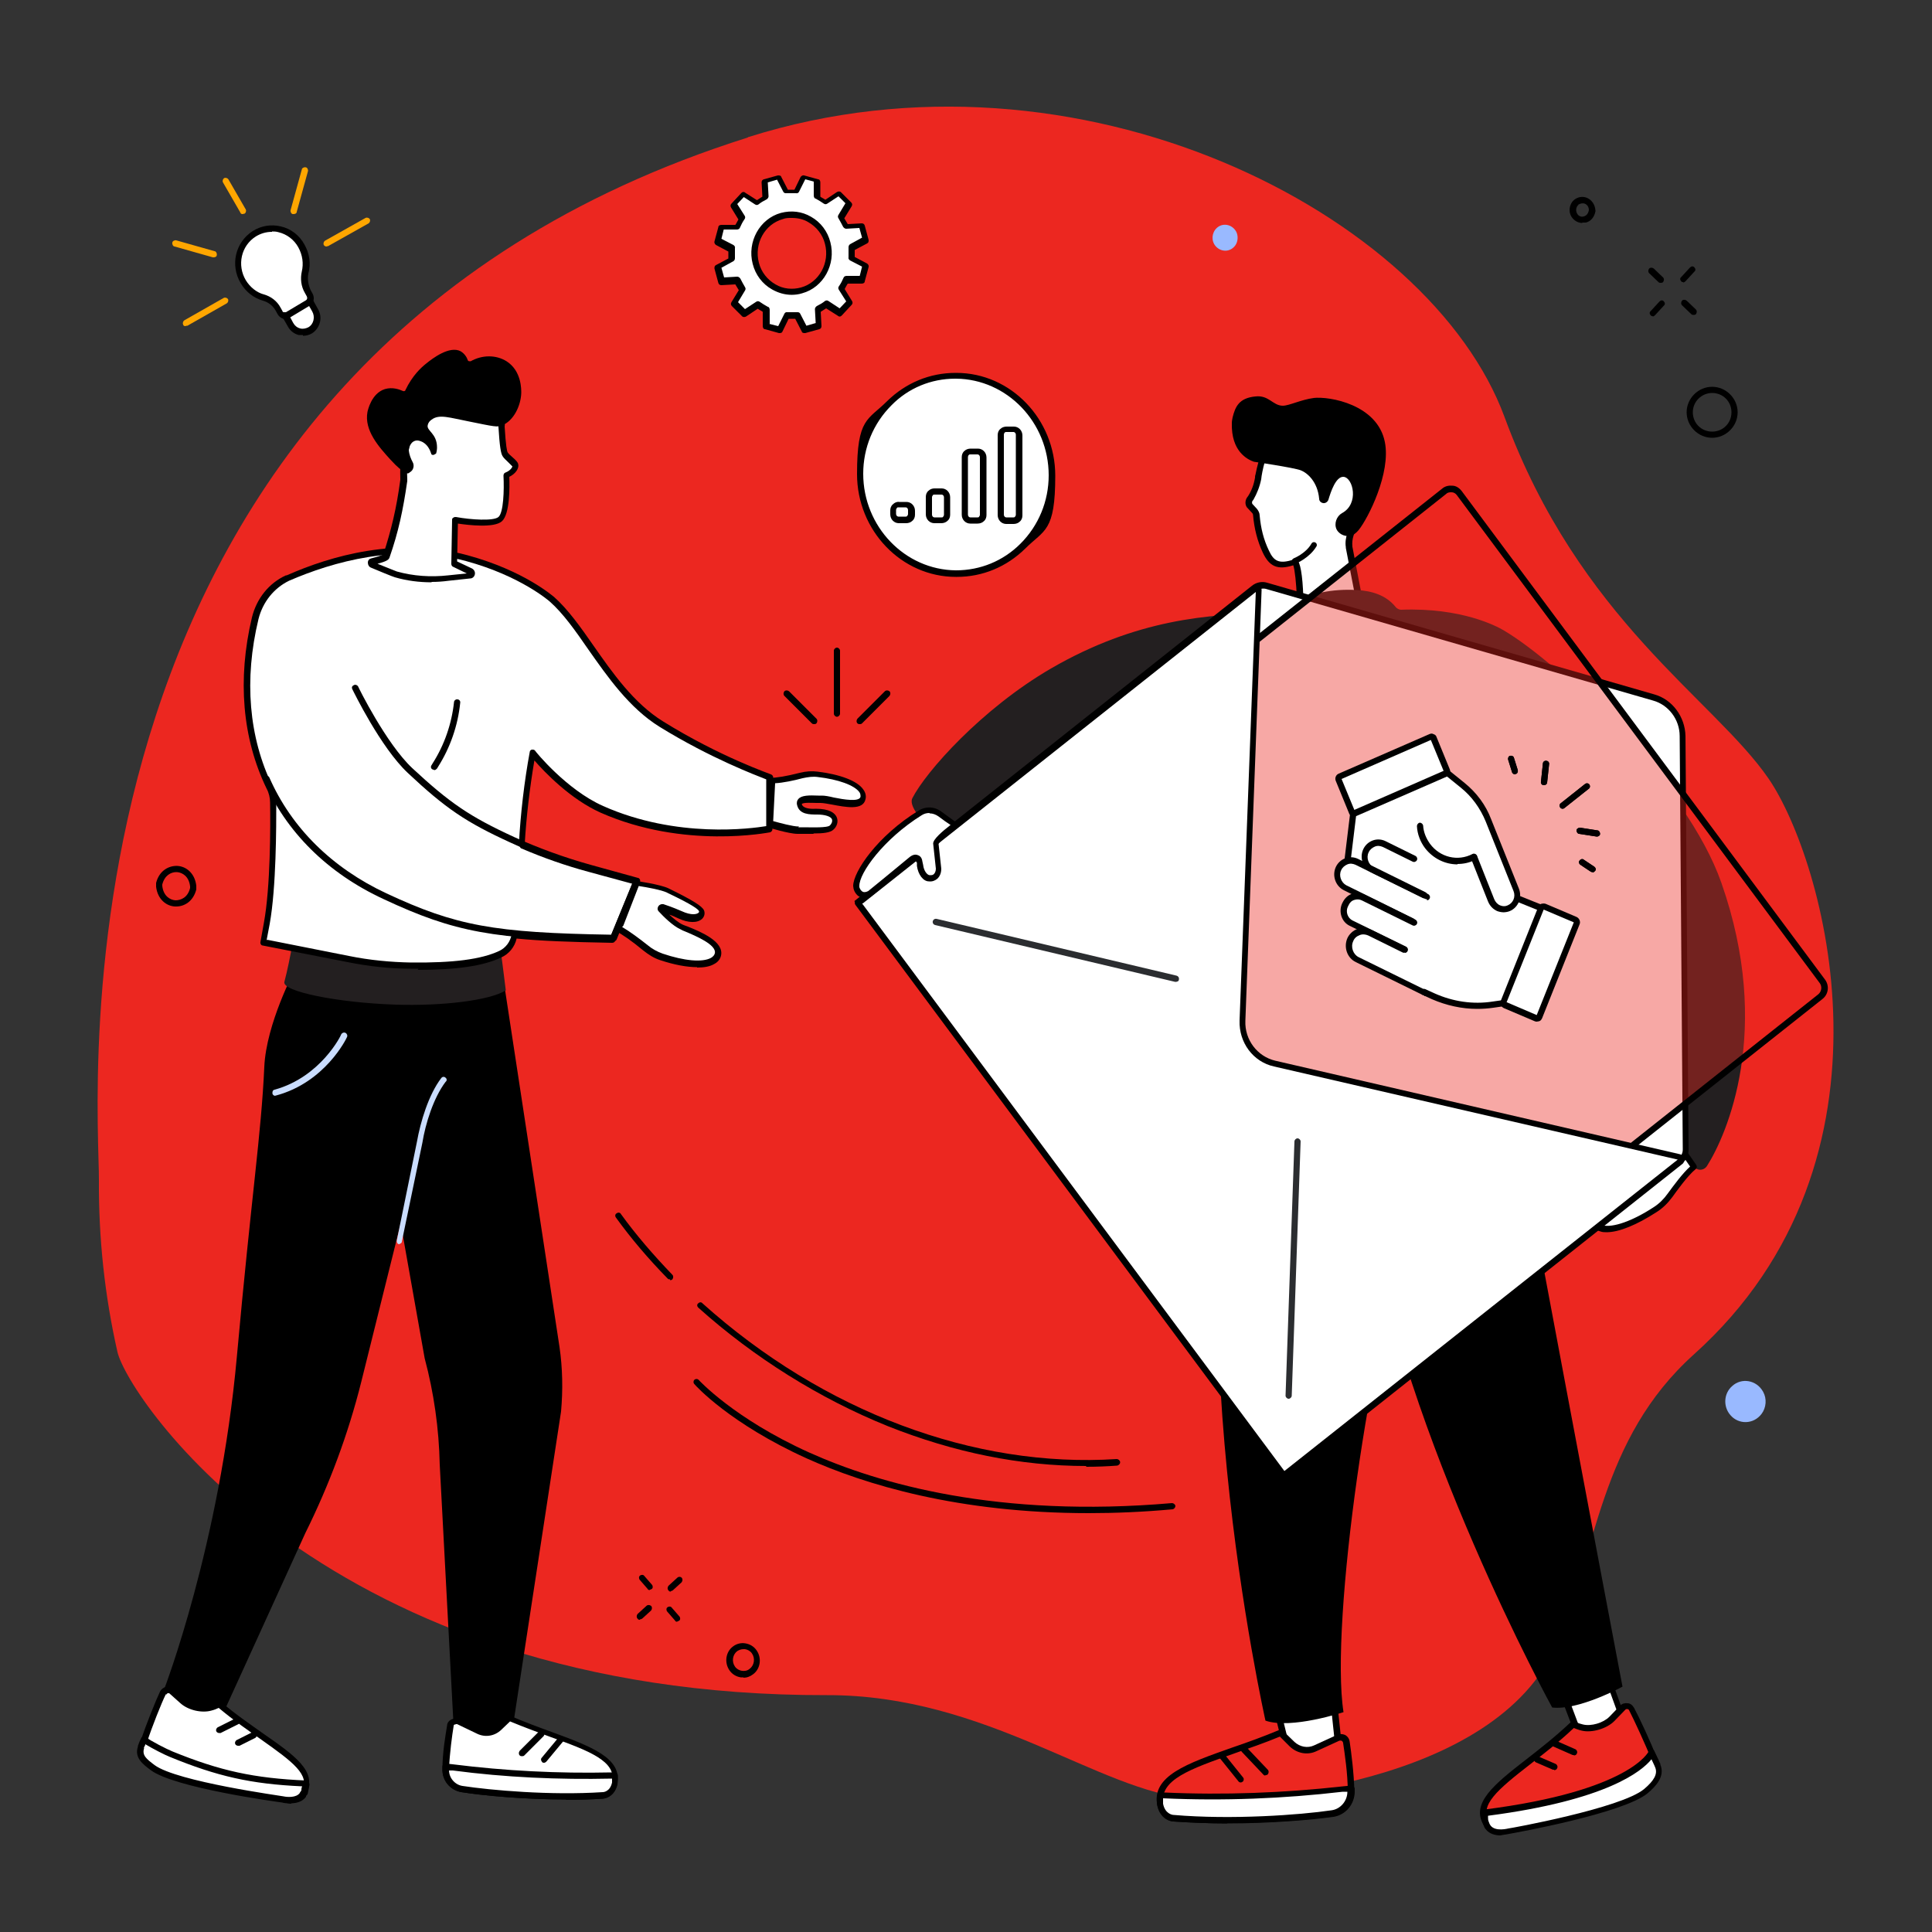
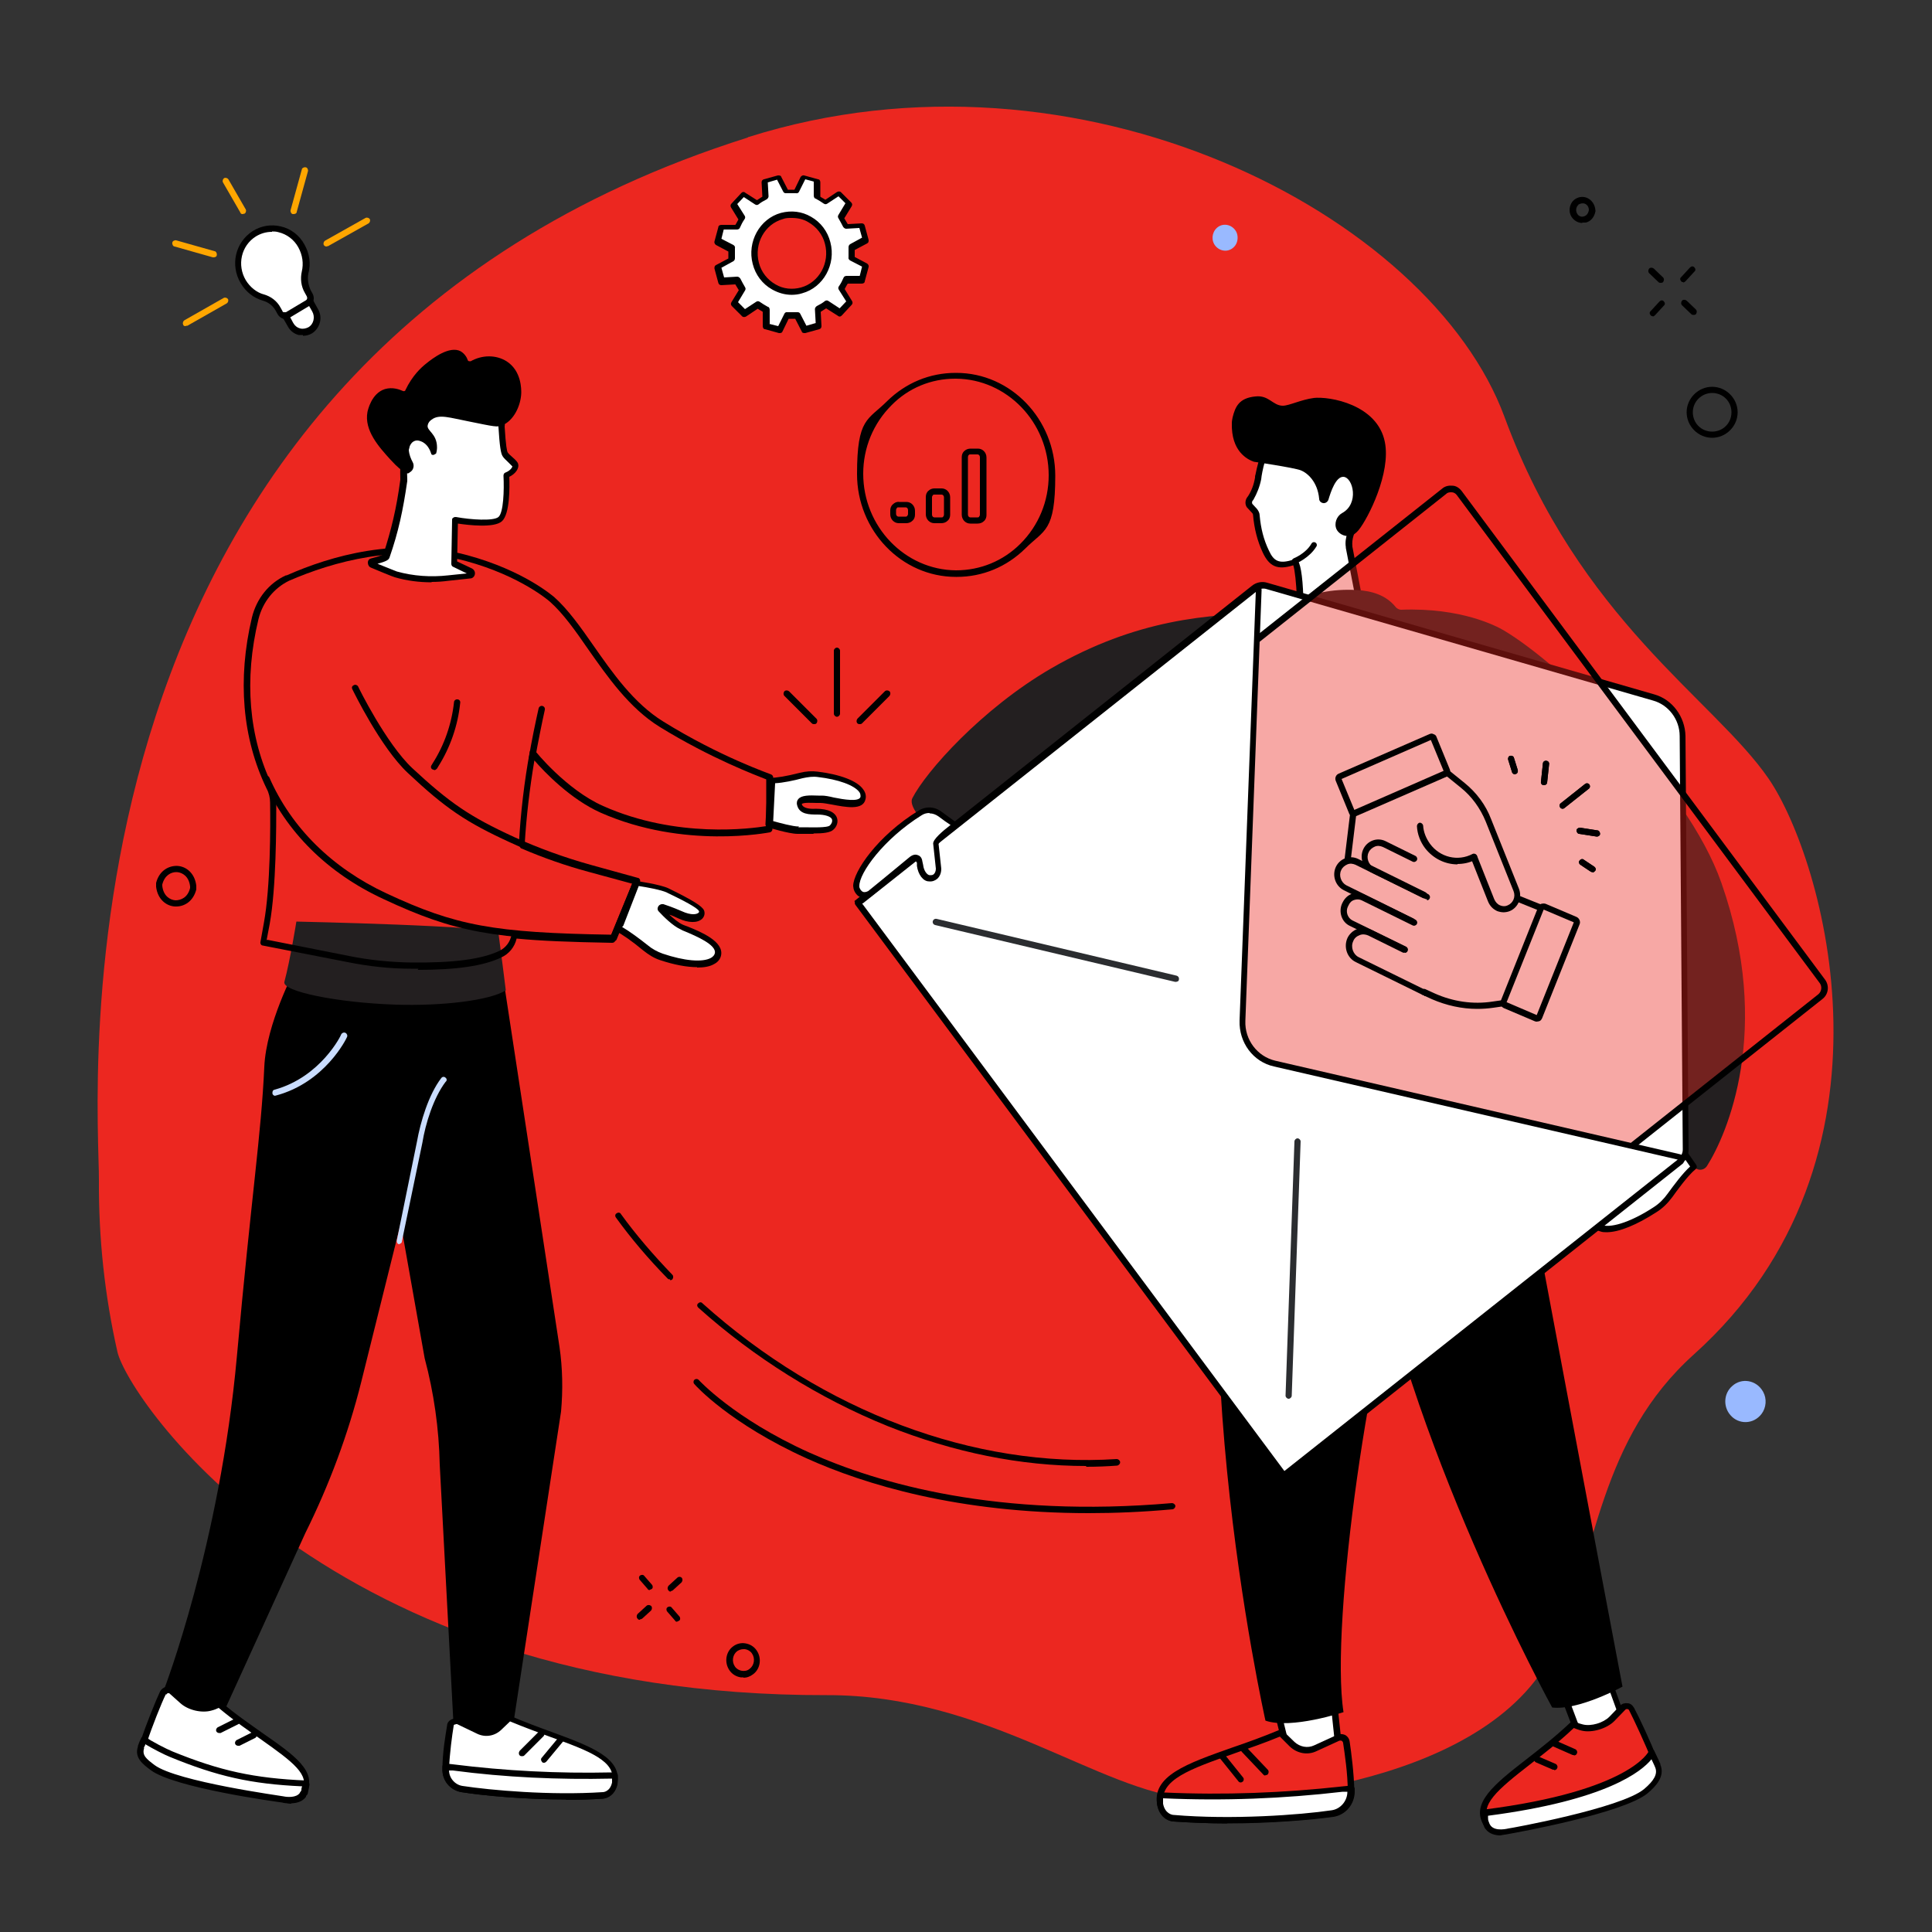
<svg xmlns="http://www.w3.org/2000/svg" id="Layer_1" data-name="Layer 1" version="1.1" viewBox="0 0 500 500">
  <rect x="0" y="0" width="500" height="500" fill="#333333" stroke="none" />
  <defs>
    <style>
      .cls-1 {
        fill: #caddff;
      }

      .cls-1, .cls-2, .cls-3, .cls-4, .cls-5, .cls-6, .cls-7, .cls-8, .cls-9 {
        stroke-width: 0px;
      }

      .cls-2 {
        fill: #000;
      }

      .cls-3, .cls-5 {
        fill: #ec2720;
      }

      .cls-4 {
        fill: #231f20;
      }

      .cls-5 {
        isolation: isolate;
        opacity: .4;
      }

      .cls-6 {
        fill: #99b9ff;
      }

      .cls-7 {
        fill: #fff;
      }

      .cls-8 {
        fill: #ffa600;
      }

      .cls-9 {
        fill: #2b2d30;
      }
    </style>
  </defs>
  <path class="cls-3" d="M193.6,35.5c85.7-27.1,176.5,20,195.8,72.5,19.3,52.4,54.2,73,68.3,93.5,14.1,20.5,37.1,98.3-19.3,149-24.5,22-25.2,51.2-35.6,75.2-15.8,36.4-80.3,40.9-94.4,39.8-23.9-1.8-53.1-26.9-94.4-26.8-129.6.3-180.9-77.1-183.6-88.8-3.3-14.5-4.9-29.5-4.8-44.5.2-19.1-16.9-211.5,167.9-269.8h0Z" />
  <g id="Job_offer" data-name="Job offer">
    <g>
      <g>
        <g>
          <path class="cls-7" d="M78.1,63.7c-2.5-4.4-8.1-5.9-12.3-3.2-4.1,2.6-5.4,8.1-2.8,12.4,1.2,2.1,3.1,3.5,5.2,4.1,1.6.5,3,1.6,3.9,3l.5.9c.4.7,1.3,1,2,.6l5.2-3.1c.7-.4.9-1.4.5-2.1l-.5-.9c-.8-1.5-1.1-3.2-.7-4.9.6-2.2.3-4.7-1-6.9h0Z" />
          <path class="cls-2" d="M73.9,82.5h-.6c-.6-.2-1.1-.6-1.4-1.1l-.5-.9c-.7-1.3-1.9-2.3-3.4-2.7-2.4-.7-4.4-2.3-5.7-4.5-2.8-4.7-1.4-10.6,3.1-13.5,2.2-1.4,4.8-1.8,7.3-1.2,2.6.6,4.8,2.3,6.1,4.7,1.3,2.3,1.7,4.9,1,7.5-.3,1.4,0,3,.6,4.3l.5.9c.6,1.1.3,2.5-.8,3.2l-5.2,3.1c-.4.2-.8.3-1.2.3h.2ZM70.4,60c-1.5,0-2.9.4-4.2,1.2-3.8,2.4-4.9,7.4-2.6,11.3,1.1,1.8,2.8,3.2,4.7,3.7,1.8.5,3.4,1.7,4.3,3.4l.5.9c0,.2.2.3.4.3h.5l5.2-3.1c.3-.2.4-.6.2-1l-.5-.9c-1-1.7-1.2-3.7-.8-5.5.5-2.1.2-4.3-.9-6.3s-3-3.4-5.1-3.9c-.6-.2-1.3-.2-1.9-.2h.2Z" />
        </g>
        <g>
          <path class="cls-7" d="M80.3,85.3c-1.8,1.1-4,.4-5.1-1.4l-1.2-2.1,6.4-3.8,1.2,2.1c1,1.8.5,4.2-1.3,5.2Z" />
          <path class="cls-2" d="M78.4,86.7h-1.1c-1.2-.3-2.2-1.1-2.8-2.2l-1.6-2.8,7.8-4.6,1.6,2.9c1.3,2.2.5,5-1.6,6.3-.7.4-1.5.6-2.3.6h0v-.2ZM75.1,82.1l.8,1.5c.4.7,1,1.2,1.8,1.4.7.2,1.5,0,2.1-.3,1.4-.8,1.8-2.7,1-4.1l-.8-1.4-5,3h0Z" />
        </g>
      </g>
      <g>
        <path class="cls-8" d="M62.9,55.4c-.3,0-.6,0-.7-.4l-4.5-7.8c-.2-.4,0-.9.3-1.1.4-.2.9,0,1.1.3l4.5,7.8c.2.4,0,.9-.3,1.1,0,0-.3,0-.4.1Z" />
        <path class="cls-8" d="M48.1,84.4c-.3,0-.6,0-.7-.4-.2-.4,0-.9.3-1.1l10.2-5.8c.4-.2.9,0,1.1.3.2.4,0,.9-.3,1.1l-10.2,5.8h-.4,0Z" />
        <path class="cls-8" d="M84.5,63.8c-.3,0-.6-.2-.7-.4-.2-.4,0-.9.3-1.1l10.5-5.9c.4-.2.9,0,1.1.3.2.4,0,.9-.3,1.1l-10.5,5.9s-.3,0-.4.1Z" />
        <path class="cls-8" d="M55.3,66.6h-.2l-9.9-2.8c-.4,0-.7-.6-.6-1,0-.4.6-.7,1-.6l9.9,2.8c.4,0,.7.6.6,1,0,.4-.4.6-.8.6Z" />
        <path class="cls-8" d="M76,55.4h-.2c-.4,0-.7-.6-.6-1l2.9-10.5c0-.4.6-.7,1-.6.4,0,.7.6.6,1l-2.9,10.5c0,.4-.4.6-.8.6Z" />
      </g>
    </g>
    <g>
      <g>
-         <ellipse class="cls-7" cx="247.4" cy="122.9" rx="24.8" ry="25.6" transform="translate(-11.5 26.5) rotate(-6)" />
        <path class="cls-2" d="M247.6,149.3h-.2c-14.1,0-25.6-12-25.6-26.6s2.8-13.9,7.8-18.9c4.8-4.7,11-7.3,17.7-7.3s.1,0,.2,0c14.1,0,25.6,12,25.6,26.6s-2.8,13.9-7.8,18.9c-4.8,4.7-11,7.3-17.7,7.3h0ZM247.4,147.6c6.3,0,12.2-2.4,16.7-6.9,4.7-4.7,7.3-11,7.3-17.7,0-13.7-10.8-24.9-24-25h-.2c-6.2,0-12.1,2.4-16.5,6.9-4.7,4.7-7.3,11-7.3,17.7,0,13.7,10.8,24.9,24,25h0Z" />
      </g>
      <g>
        <path class="cls-2" d="M234.5,135.4h-1.9c-1.2,0-2.2-1-2.2-2.3v-1c0-.6.2-1.2.7-1.6.4-.4,1-.7,1.6-.6h1.9c1.2,0,2.2,1,2.2,2.3v1c0,.6-.2,1.2-.7,1.6-.4.4-1,.6-1.6.6ZM234.4,133.7c.1,0,.3,0,.4-.2.1-.1.2-.3.2-.5v-1c0-.4-.3-.7-.6-.7h-1.9c-.2,0-.3,0-.4.2-.1.1-.2.3-.2.5v1c0,.4.3.7.6.7h1.9Z" />
        <path class="cls-2" d="M243.7,135.4h-1.9c-1.2,0-2.2-1-2.2-2.3v-4.5c0-.6.2-1.2.7-1.6.4-.4,1-.6,1.5-.6h1.9c1.2,0,2.2,1,2.2,2.3v4.5c0,.6-.2,1.2-.7,1.6-.4.4-1,.6-1.6.6h.1ZM241.8,128c-.2,0-.3,0-.4.2-.1.1-.2.3-.2.5v4.5c0,.4.3.7.6.7h1.9c.2,0,.3,0,.4-.2.1-.1.2-.3.2-.5v-4.5c0-.4-.3-.7-.6-.7h-1.9Z" />
        <path class="cls-2" d="M253,135.5h-1.9c-1.2,0-2.2-1-2.2-2.3v-14.9c0-.6.2-1.2.7-1.6.4-.4,1-.6,1.6-.6h1.9c1.2,0,2.2,1,2.2,2.3v14.9c0,.6-.2,1.2-.7,1.6-.4.4-1,.6-1.6.6h0ZM251.1,117.6c-.2,0-.3,0-.4.2-.1,0-.2.3-.2.5v14.9c0,.4.3.7.6.7h1.9c.2,0,.3,0,.4-.2.1-.1.2-.3.2-.5v-14.9c0-.4-.3-.7-.6-.7h-1.9Z" />
-         <path class="cls-2" d="M262.3,135.6h-1.9c-1.2,0-2.2-1-2.2-2.3v-20.7c0-.6.2-1.2.7-1.6.4-.4,1-.6,1.6-.6h1.9c1.2,0,2.2,1,2.2,2.3v20.7c0,.6-.2,1.2-.7,1.6-.4.4-1,.6-1.6.6h0ZM262.3,133.9c.1,0,.3,0,.4-.2.1-.1.2-.3.2-.5v-20.7c0-.4-.3-.7-.6-.7h-1.9c-.2,0-.3,0-.4.2-.1,0-.2.3-.2.5v20.7c0,.4.3.7.6.7h1.9Z" />
      </g>
    </g>
    <g>
      <path class="cls-7" d="M224.3,62.3l-1-3.7-4.1.2c-.4-.8-.8-1.6-1.3-2.3l2.2-3.6-2.7-2.7-3.5,2.3c-.7-.5-1.5-1-2.3-1.3v-4.2c.1,0-3.5-1-3.5-1l-1.9,3.7h-2.6l-1.9-3.7-3.6,1,.2,4.2c-.8.4-1.6.8-2.3,1.4l-3.5-2.2-2.6,2.8,2.2,3.6c-.5.7-.9,1.5-1.3,2.3h-4.1l-1,3.6,3.6,1.9v2.7l-3.6,2,1,3.7,4.1-.2c.4.8.8,1.6,1.3,2.3l-2.2,3.6,2.7,2.7,3.5-2.3c.7.5,1.5,1,2.3,1.3v4.2c-.1,0,3.5,1,3.5,1l1.9-3.7h2.6l1.9,3.7,3.6-1-.2-4.2c.8-.4,1.6-.8,2.3-1.4l3.5,2.2,2.6-2.8-2.2-3.6c.5-.7.9-1.5,1.3-2.3h4.1l1-3.6-3.6-1.9v-2.7l3.6-2h0ZM207.6,75.4c-5.1,1.5-10.5-1.7-11.9-7-1.4-5.3,1.6-10.8,6.8-12.2,5.1-1.5,10.5,1.7,11.9,7s-1.6,10.8-6.8,12.2Z" />
      <path class="cls-2" d="M201.8,86.2h-.2l-3.6-1c-.4,0-.6-.4-.6-.8v-3.7c-.4-.3-.9-.5-1.3-.8l-3,2c-.3.2-.8.2-1,0l-2.7-2.7c-.3-.3-.3-.7-.1-1l1.9-3.1c-.3-.5-.6-1-.9-1.5l-3.6.2c-.4,0-.7-.2-.8-.6l-1-3.7c0-.4,0-.7.4-.9l3.2-1.7v-1.8l-3.2-1.7c-.3-.2-.5-.6-.4-.9l1-3.7c0-.4.4-.6.8-.6h3.6c.3-.4.5-.9.8-1.4l-1.9-3.1c-.2-.3-.2-.7.1-1l2.6-2.8c.3-.3.7-.3,1,0l3,1.9c.5-.3.9-.6,1.4-.9l-.2-3.7c0-.4.2-.7.6-.8l3.6-1c.4,0,.8,0,.9.4l1.7,3.3h1.7l1.6-3.3c.2-.3.6-.5.9-.4l3.6,1c.4,0,.6.4.6.8v3.7c.4.3.9.5,1.3.8l3-2c.3-.2.8-.2,1,0l2.7,2.7c.3.3.3.7.1,1l-1.9,3.1c.3.5.6,1,.9,1.5l3.6-.2c.4,0,.7.2.8.6l1,3.7c0,.4,0,.7-.4.9l-3.2,1.7v1.8l3.2,1.7c.3.2.5.6.4.9l-1,3.7c0,.4-.4.6-.8.6h-3.6c-.3.4-.5.9-.8,1.4l1.9,3.1c.2.3.2.7-.1,1l-2.6,2.8c-.3.3-.7.3-1,0l-3-1.9c-.5.3-.9.6-1.4.9l.2,3.7c0,.4-.2.7-.6.8l-3.6,1c-.4,0-.8,0-.9-.4l-1.7-3.3h-1.7l-1.6,3.3c-.1.3-.4.4-.7.4ZM199,83.8l2.4.6,1.6-3.2c.1-.3.5-.5.8-.4h2.5c.3,0,.6,0,.8.4l1.6,3.1,2.4-.7-.2-3.6c0-.3.2-.6.5-.8.8-.4,1.5-.8,2.1-1.3.3-.2.6-.2.9,0l2.9,1.9,1.7-1.8-1.9-3c-.2-.3-.2-.6,0-.9.5-.7.9-1.5,1.2-2.2.1-.3.4-.5.8-.5h3.4l.6-2.4-3.1-1.6c-.3-.2-.5-.5-.4-.8v-2.6c0-.3.1-.6.4-.8l3.1-1.7-.7-2.5-3.4.2c-.3,0-.6-.2-.8-.5-.4-.8-.8-1.5-1.2-2.2-.2-.3-.2-.6,0-.9l1.8-3-1.8-1.8-2.9,1.9c-.3.2-.6.2-.9,0-.7-.5-1.4-.9-2.1-1.3-.3,0-.5-.4-.5-.8v-3.6c.1,0-2.2-.6-2.2-.6l-1.6,3.2c-.1.3-.5.5-.8.4h-2.5c-.3,0-.6,0-.8-.4l-1.6-3.1-2.4.7.2,3.6c0,.3-.2.6-.5.8-.8.4-1.5.8-2.1,1.3-.3.2-.6.2-.9,0l-2.9-1.9-1.7,1.8,1.9,3c.2.3.2.6,0,.9-.5.7-.9,1.5-1.2,2.2-.1.3-.4.5-.8.5h-3.4l-.6,2.4,3.1,1.6c.3.2.5.5.4.8v2.6c0,.3-.1.6-.4.8l-3.1,1.7.7,2.5,3.4-.2c.3,0,.6.2.8.5.4.8.8,1.5,1.2,2.2.2.3.2.6,0,.9l-1.8,3,1.8,1.8,2.9-1.9c.3-.2.6-.2.9,0,.7.5,1.4.9,2.1,1.3.3,0,.5.4.5.8v3.6s-.2,0-.2,0ZM204.9,76.3c-1.8,0-3.5-.5-5.1-1.4-2.5-1.4-4.3-3.8-5-6.6-1.5-5.7,1.8-11.7,7.3-13.2,2.7-.7,5.4-.4,7.8,1,2.5,1.4,4.3,3.8,5,6.6,1.5,5.7-1.8,11.7-7.3,13.2-.9.3-1.9.4-2.8.4h.1ZM204.9,56.4c-.8,0-1.6,0-2.3.3-4.7,1.3-7.5,6.4-6.2,11.3.6,2.4,2.2,4.4,4.3,5.6,2,1.2,4.4,1.4,6.6.8,4.7-1.3,7.5-6.4,6.2-11.3-.6-2.4-2.2-4.4-4.3-5.6-1.3-.8-2.8-1.1-4.3-1.1Z" />
    </g>
    <g>
      <path class="cls-2" d="M137.7,196.9h-.1c-.4,0-.7-.5-.7-.9.5-3.5,1.8-9.6,2.5-12.7.1-.4.5-.7,1-.6.4.1.7.5.6,1-.7,3.1-1.9,9.1-2.5,12.6,0,.4-.4.7-.8.7h0Z" />
      <g>
        <path class="cls-2" d="M76.3,251s-7.4,13.9-7.9,25.1c-.8,17.6-3.3,32.9-7.1,75-4.4,48.7-18.9,86.3-18.9,86.3,1.6,2.7,4.2,4.7,7.2,5.4,4.8,1.2,8.8-.8,8.8-.8l20.6-45.2c6.2-12.5,11.1-25.6,14.5-39.2l10.2-41,6.2,34.9c2.4,9,3.7,18.2,3.9,27.5l3.6,67.9,3.8,1.9c3.2,1.5,6.9,1.4,9.9-.4l1.9-3.3,12.2-79.8c.5-5.6.4-11.2-.4-16.7l-14.9-97.7h-53.7.1Z" />
        <g>
          <g>
            <path class="cls-7" d="M42.1,438.1c-1.1,2.2-3.6,8.5-4.9,12.3-.8,2.4.3,5,2.5,6.1,6.3,3.1,22.1,6.1,35.1,9.3.9.2,2.6,0,3.8-2,3.9-7.1-9.8-12.2-22.1-22.8,0,0-.9.5-2.3.9-2.2.7-5.5-.1-7.2-1.7l-2.8-2.5c-.7-.6-1.7-.4-2.1.4h0Z" />
            <path class="cls-2" d="M75.5,466.8c-.3,0-.6,0-.9-.1-3.3-.8-6.9-1.6-10.3-2.4-10.4-2.4-20.2-4.6-24.9-7-2.6-1.3-3.8-4.4-2.9-7.1,1.3-3.8,3.8-10.1,4.9-12.4h0c.3-.6.9-1.1,1.5-1.2.7-.1,1.3,0,1.8.5l2.8,2.5c1.6,1.4,4.5,2.1,6.4,1.5,1.2-.4,2.1-.9,2.1-.9.3-.2.7-.1.9,0,3.8,3.3,7.8,6,11.3,8.5,7.9,5.5,14.1,9.8,11,15.4-1,1.9-2.6,2.5-3.8,2.5v.2h.1ZM42.9,438.5c-1.1,2.2-3.6,8.5-4.8,12.2-.7,2,.2,4.2,2.1,5.2,4.6,2.3,14.7,4.6,24.6,6.8,3.4.8,7,1.6,10.4,2.4.3,0,1.8.3,2.9-1.6,2.3-4.1-2.3-7.5-10.5-13.3-3.4-2.4-7.2-5-11-8.2-.4.2-1.1.5-1.9.7-2.5.7-6-.1-8-1.9l-2.8-2.5c-.2-.2-.3-.1-.4-.1,0,0-.3,0-.4.3h-.2Z" />
          </g>
          <g>
            <path class="cls-7" d="M36.5,452.1h0c-.8,2.5,1,3.9,3,5.3,6,4.5,33.8,8.2,33.8,8.2,0,0,3.6.8,5-1.2.2-.3.4-.5.5-.9s.4-2,.4-2c-14-.6-22.9-2.7-34.9-7.6-1.5-.6-5.9-2.9-7.1-3.8,0,0-.2.5-.8,1.9h0Z" />
            <path class="cls-2" d="M74.9,466.7c-.9,0-1.6-.1-1.8-.2-1.5-.2-28-3.8-34.1-8.4-2-1.5-4.3-3.2-3.3-6.1v-.2h0c.5-1.4.8-1.9.8-1.9,0-.2.3-.4.6-.5.2,0,.5,0,.7.2,1.1.9,5.4,3.1,6.9,3.7,12.3,5,21,6.9,34.6,7.5.2,0,.5.1.6.3,0,.2.2.4.2.7s-.3,1.6-.4,2.1c0,.4-.3.7-.5.9v.2c-1,1.4-2.7,1.7-4.1,1.7h-.2ZM37.3,452.4h0c-.6,1.9.6,2.8,2.7,4.4,5.8,4.3,33.1,8,33.4,8.1h0c.9.2,3.3.4,4.2-.9,0,0,0-.2.2-.3,0-.2.2-.2.2-.4s0-.6.2-1c-13.3-.6-22-2.6-34.2-7.6-1.3-.5-4.6-2.2-6.4-3.3,0,.3-.2.6-.4.9h.1Z" />
          </g>
          <g>
            <path class="cls-7" d="M61.3,445.4l-4.6,2.3,4.6-2.3Z" />
            <path class="cls-2" d="M56.7,448.5c-.3,0-.6-.2-.7-.4-.2-.4,0-.9.4-1.1l4.6-2.3c.4-.2.9,0,1.1.4.2.4,0,.9-.4,1.1l-4.6,2.3s-.4,0-.4,0Z" />
          </g>
          <g>
            <path class="cls-7" d="M65.6,449l-4,2,4-2Z" />
            <path class="cls-2" d="M61.6,451.8c-.3,0-.6-.2-.7-.4-.2-.4,0-.9.4-1.1l4-2c.4-.2.9,0,1.1.4s0,.9-.4,1.1l-4,2h-.4Z" />
          </g>
        </g>
        <path class="cls-1" d="M103.5,322h-.2c-.4,0-.7-.5-.6-1l5.2-25.5c.9-5.1,3-12.2,6.3-16.5.3-.4.8-.4,1.1-.1.4.3.4.8,0,1.1-3.1,4.1-5.2,10.8-6,15.8l-5.3,25.5c0,.4-.4.6-.8.6h.3Z" />
        <path class="cls-1" d="M71.3,283.6c-.4,0-.7-.2-.8-.6,0-.4,0-.9.6-1,11.9-3.3,17.2-14.1,17.2-14.3.2-.4.7-.6,1.1-.4s.6.7.4,1.1c-.2.5-5.7,11.7-18.3,15.1h-.2Z" />
        <g>
          <g>
            <path class="cls-7" d="M116.6,446.7c-.4,2.5-1.1,7-1.2,11.1,0,2.6,1.7,4.8,4.2,5.2,7,1.1,22.9,2.5,36.4,1.6.9,0,2.6-.7,3.1-3.1,1.8-8.2-12.3-10.4-27.4-16.9l-2.7,2.6c-1.4,1.4-3.5,1.7-5.3.9l-5.2-2.5c-.8-.4-1.8.1-1.9,1h0Z" />
            <path class="cls-2" d="M146.5,465.7c-10.8,0-21.5-1-27.1-1.9-2.9-.5-5-3-4.9-6,0-4.2.8-8.8,1.2-11.2,0-.7.5-1.3,1.1-1.6.6-.3,1.3-.3,1.9,0l5.2,2.5c1.5.7,3.2.4,4.4-.7l2.7-2.6c.2-.2.6-.3.9-.2,3.7,1.6,7.5,3,10.8,4.2,10.3,3.8,18.5,6.8,17,13.6-.6,2.6-2.4,3.6-3.8,3.7-3.1.2-6.3.3-9.5.3h.1ZM117.9,446.3h-.2c-.2,0-.3.2-.3.4-.4,2.4-1,6.9-1.2,11,0,2.2,1.4,4,3.5,4.4,7.2,1.1,22.8,2.5,36.3,1.6.3,0,1.9-.2,2.4-2.5,1.2-5.4-6-8.1-16-11.7-3.2-1.2-6.8-2.5-10.4-4l-2.3,2.2c-1.7,1.6-4.1,2-6.2,1l-5.2-2.5h-.4ZM116.6,446.7h0Z" />
          </g>
          <g>
            <path class="cls-7" d="M115.4,457.2v.6c0,2.6,1.7,4.8,4.2,5.2,7,1.1,22.9,2.5,36.4,1.6.9,0,2.6-.7,3.1-3.1.2-.7.1-2.1.1-2.1h-1c-13.7.4-27.4-.3-41-2,0,0-1.8-.2-1.8-.2Z" />
            <path class="cls-2" d="M146.5,465.7c-10.8,0-21.5-1-27.1-1.9-2.9-.5-5-3-4.9-6v-.6c0-.2,0-.4.3-.6.2-.1.4-.2.6-.2l1.8.2c13.5,1.7,27.3,2.4,40.9,2.1h1c.4,0,.8.3.8.8s0,1.5-.1,2.3c-.6,2.6-2.4,3.6-3.8,3.7-3.1.2-6.3.3-9.5.3h0ZM116.2,458.1c0,2,1.5,3.8,3.5,4.1,7.2,1.1,22.8,2.5,36.3,1.6.3,0,1.9-.2,2.4-2.5v-1h-.1c-13.7.3-27.5-.3-41.1-2.1h-1,0Z" />
          </g>
          <path class="cls-2" d="M135.1,454.5c-.2,0-.4,0-.6-.2-.3-.3-.3-.8,0-1.2l5-5c.3-.3.8-.3,1.2,0,.3.3.3.8,0,1.2l-5,5c-.2.2-.4.2-.6.2h0Z" />
          <path class="cls-2" d="M140.8,456.2c-.2,0-.4,0-.5-.2-.3-.3-.4-.8-.1-1.1l4.4-5.3c.3-.3.8-.4,1.1-.1s.4.8.1,1.1l-4.4,5.3c-.2.2-.4.3-.6.3h0Z" />
        </g>
      </g>
      <g>
        <g>
          <path class="cls-7" d="M199,213.3s5.4,1.6,7.4,1.6,7.7.4,8.8-.7c1.2-1.3,1.6-4.2-4-4.1-2.3,0-4.1-.4-4.4-1.8-.5-2,3.7-1.4,5.6-1.4s10.2,2.7,10.8-.4c.6-2.7-4.3-5.3-11.8-6.1-1.4-.2-2.9,0-4.3.3-2.2.6-5.7,1.4-7.7,1.3l-.6,11.2h.2Z" />
          <path class="cls-2" d="M210.6,215.8h-4.2c-2.2,0-7.4-1.6-7.7-1.7-.4-.1-.6-.4-.6-.8l.6-11.2c0-.4.4-.8.8-.8h0c1.4,0,4-.4,7.5-1.3,1.6-.4,3.1-.5,4.6-.3,5.8.7,10.3,2.4,11.8,4.6.6.8.8,1.7.6,2.5-.6,3-5.1,2.1-8.8,1.4-1.1-.2-2.2-.4-2.9-.4h-1c-.9,0-3.5-.2-3.8.3h0c.3,1.1,2.1,1.3,3.6,1.2,3.6,0,4.9,1.1,5.4,2.1.6,1.3,0,2.6-.8,3.3-.8.8-2.7,1-5.2,1h0ZM206.6,214.1h1.6c1.6,0,6,.2,6.6-.5.4-.4.7-1,.5-1.6-.3-.7-1.8-1.2-3.8-1.2s-4.6,0-5.2-2.4c-.2-.7,0-1.3.3-1.6.8-1,2.8-1,5.2-.9h.9c.8,0,1.9.2,3.1.5,2.5.5,6.6,1.2,6.9-.2,0-.4,0-.8-.3-1.2-1.3-1.8-5.5-3.3-10.7-3.9-1.3-.2-2.6,0-4,.3-2.2.6-5.1,1.2-7.1,1.3l-.5,9.8c1.8.5,5.1,1.4,6.6,1.4h.1l-.2.2h0Z" />
        </g>
        <g>
          <path class="cls-7" d="M164.4,228.7s6.1.9,8.2,1.9,8.2,3.9,8.7,5.3-1.5,2.8-5.6,1c-2.3-1-3.8-1.5-4.6-1.8-.3,0-.5.3-.3.5,1.1,1.2,3.5,3.5,5.4,4.4,2.7,1.2,10.2,3.7,9.4,7.1-.7,3.1-6.7,3.3-14.5.7-1.5-.5-2.9-1.3-4.1-2.4-1.9-1.6-5.1-4.1-7.1-5l4.5-11.6h0Z" />
          <path class="cls-2" d="M180.4,250.3c-2.6,0-5.9-.6-9.5-1.8-1.6-.5-3-1.4-4.4-2.5-3-2.5-5.5-4.2-6.9-4.9s-.6-.6-.4-1l4.5-11.6c.1-.4.5-.6.9-.5.3,0,6.3.9,8.4,1.9l.4.2c5.9,2.9,8.3,4.4,8.8,5.5.3.8.1,1.6-.5,2.2-1.2,1.1-3.5,1.1-6.1-.1-.9-.4-1.7-.8-2.4-1,1.1,1,2.4,2.1,3.5,2.6.4.2.8.3,1.3.5,3.5,1.4,9.4,3.9,8.6,7.5-.2.9-.8,1.7-1.8,2.2-1,.6-2.5.9-4.3.9h-.1ZM161,239.9c1.9,1.1,4.6,3.1,6.6,4.7,1.2,1,2.5,1.7,3.9,2.2,5.6,1.9,10.3,2.3,12.5,1.1.5-.3.9-.7,1-1.2.5-2.2-5-4.5-7.6-5.6-.5-.2-1-.4-1.3-.6-2-.9-4.4-3.3-5.6-4.6-.4-.4-.4-.9-.1-1.4.3-.4.8-.6,1.3-.5.9.3,2.4.8,4.7,1.8,2.6,1.2,4,.8,4.4.4.2-.2.1-.3.1-.4-.2-.5-1.8-1.7-7.9-4.6l-.4-.2c-1.4-.7-5.3-1.4-7.3-1.7l-4,10.3-.3.3h0Z" />
        </g>
        <path class="cls-4" d="M76.7,238.5s-1.6,10-3.1,15.6c-.7,2.5,13.9,5.4,28.7,5.9,12.2.4,24.5-1.1,28.6-3.7,0,0-1.6-12.8-1.9-14.8-.3-1.9-52.4-3-52.4-3h0Z" />
        <g>
-           <path class="cls-7" d="M133.2,241.7c-.3,2.2-1.7,4.1-3.7,5-4.4,2-11.3,3.2-23.1,3.1-5.5,0-10.9-.6-16.3-1.7l-22-4.3.9-5c1.8-9.5,1.7-25.5,1.7-31.3s-.3-2.7-.9-3.9c-6-12.3-7.7-27.2-3.7-43.8,1.1-4.6,4.1-8.5,8.3-10.4h.2c14.6-6.4,30.9-9.3,46.3-5.1,14.7,4,22.1,10.7,22.1,10.7,8.6,7.6,15.3,24.3,28.3,32.3,15.1,9.4,28.1,13.8,28.1,13.8l-.2,13.4s-21.7,4.6-43.4-5.1c-9.8-4.4-17.9-14.6-17.9-14.6-1.4,7.7-2.4,16.3-2.8,23.6v.5c5.7,2.4,11.4,4.4,17.2,6l12.3,3.4-6,14.8c-10.6-.2-18.7-.5-25.4-1.2h0v-.2h0Z" />
          <path class="cls-2" d="M108.3,250.7h-1.9c-5.4,0-10.9-.6-16.4-1.7l-22-4.3c-.4,0-.7-.5-.6-.9l.9-5c1.7-9.3,1.7-24.9,1.6-31.1,0-1.2-.3-2.5-.9-3.6-6.3-13-7.6-28.3-3.8-44.3,1.2-4.9,4.4-8.9,8.8-10.9h.2c11.5-5.1,28.9-10.1,46.8-5.2,14.7,4,22.1,10.6,22.4,10.8,3.5,3.1,6.8,7.7,10.2,12.6,4.9,7,10.4,14.9,18,19.6,14.8,9.2,27.8,13.6,27.9,13.7.3.1.6.4.6.8l-.2,13.4c0,.4-.3.7-.6.8-.2,0-22.2,4.5-43.9-5.1-7.8-3.5-14.5-10.5-17.1-13.5-1.2,7-2.1,14.7-2.5,21.6,5.4,2.3,10.9,4.2,16.6,5.8l12.3,3.4c.2,0,.4.2.5.4s.1.5,0,.7l-6,14.8c-.1.3-.4.5-.8.5-11-.2-18.5-.5-24.7-1.1-.5,2.2-2,4-4,4.9-4.6,2.2-11.6,3.2-21.6,3.2l.2-.3h0ZM69.1,243.2l21.2,4.2c5.4,1.1,10.8,1.6,16.1,1.7,10.9.1,18.1-.8,22.8-3,1.7-.8,2.9-2.4,3.2-4.3v-.2c0-.4.4-.8.9-.7,6.3.6,13.7,1,24.8,1.2l5.5-13.4-11.4-3.1c-5.9-1.6-11.6-3.6-17.2-6-.2,0-.4-.3-.5-.5v-.5c-.2,0-.2-.2-.2-.3.4-7.6,1.4-16.2,2.8-23.7,0-.3.3-.6.6-.6s.6,0,.8.3c0,.1,8.1,10.1,17.6,14.3,19.1,8.5,38.5,5.8,42.2,5.2v-12.1c-2.5-1-14.3-5.4-27.6-13.6-7.9-4.9-13.5-13-18.5-20.1-3.3-4.8-6.5-9.3-9.9-12.3,0,0-7.4-6.6-21.7-10.5-17.5-4.7-34.5.2-45.8,5.1h0c-3.9,1.9-6.8,5.5-7.9,9.9-3.8,15.7-2.5,30.6,3.6,43.2.6,1.3,1,2.8,1,4.3,0,6.3,0,21.9-1.7,31.4l-.8,4.2h.2-.1Z" />
        </g>
        <path class="cls-2" d="M158.7,243.6h0c-31-.5-41-2.3-59.4-10.9-14.5-6.7-25.3-17.4-31.1-30.8-.2-.4,0-.9.4-1.1.4-.2.9,0,1.1.4,5.7,13,16.2,23.4,30.3,30,18,8.4,27.8,10.2,58.2,10.7l5.5-13.4-11.4-3.1c-6.9-1.9-13.6-4.3-20.1-7.3-11.6-5.3-16.9-8.9-26.7-18.1-7-6.6-14-21-14.3-21.6s0-.9.4-1.1c.4-.2.9,0,1.1.4,0,.1,7.2,14.7,14,21.1,9.7,9,14.8,12.5,26.3,17.8,6.4,2.9,13,5.3,19.8,7.2l12.3,3.4c.2,0,.4.2.5.4s.1.5,0,.7l-6,14.8c-.1.3-.4.5-.8.5h-.1Z" />
        <path class="cls-2" d="M112.3,199.2s-.3,0-.4-.1c-.4-.2-.5-.7-.2-1.1l.3-.5c3-4.7,4.9-10.2,5.5-15.8,0-.4.5-.8.9-.7.4,0,.8.4.7.9-.6,5.9-2.6,11.6-5.7,16.5l-.3.5c-.2.2-.4.4-.7.4h-.1Z" />
      </g>
      <g>
        <g>
          <path class="cls-7" d="M96.4,146.2c-.4-.2-.3-.7,0-.9,1.4-.4,3.4-.9,3.6-1.3,2.3-6.9,3.5-12.4,4.5-19.7v-.4c-.6-16.2,7.5-23,15.4-21.8,11.1,1.6,10,8.2,10,8.2.1,1.9.4,6.5.9,7.2.6.9,2.5,2.3,2.6,2.8.2.6-.6,1.9-2.3,2.6,0,0,.6,9.5-1.6,11.3-2.2,1.9-11.7.2-11.7.2l-.2,11.3,4.3,2.1c.5.2.4,1-.2,1.1l-5.6.6c-4.6.6-9.2.2-13.6-1-.4,0-4.1-1.6-6.1-2.5v.2h0Z" />
          <path class="cls-2" d="M111.7,150.7c-3.2,0-6.4-.4-9.5-1.3,0,0-.5-.1-6.2-2.5-.5-.2-.8-.7-.8-1.3s.4-1,.9-1.1c2.1-.5,2.8-.9,3.1-1,2.1-6.5,3.4-11.9,4.4-19.3v-.3c-.3-8.7,1.9-15.6,6.2-19.5,2.8-2.5,6.4-3.6,10.1-3.1,4.5.7,7.7,2.2,9.4,4.6,1.5,2,1.4,4,1.3,4.5.3,5,.6,6.4.8,6.7.2.3.7.8,1.2,1.2.9.8,1.4,1.3,1.5,1.8.3,1-.6,2.5-2.3,3.3.1,2.5.2,9.6-1.9,11.5-2,1.8-8.7,1-11.4.6l-.2,9.8,3.8,1.8c.6.3.9.9.8,1.5s-.6,1.1-1.2,1.1l-5.6.6c-1.5.2-2.9.3-4.4.3h0ZM97.7,145.9c3.4,1.4,4.8,1.9,5,2,4.3,1.2,8.8,1.5,13.3,1l4.8-.5-3.5-1.7c-.3-.1-.5-.4-.5-.8l.2-11.3c0-.2,0-.5.3-.6.2-.2.4-.2.7-.2,3.8.7,9.7,1.1,11,0s1.5-6.9,1.3-10.7c0-.4.2-.7.5-.8,1.3-.5,1.8-1.4,1.8-1.6-.2-.2-.7-.7-1.1-1.1-.5-.5-1.1-1-1.4-1.5-.5-.7-.8-2.7-1.1-7.6v-.2s.2-1.7-1-3.4c-1.4-2-4.3-3.3-8.3-3.9-3.2-.5-6.3.5-8.7,2.7-4,3.6-6,10.1-5.6,18.3h0v.5c-1.1,7.6-2.3,13.2-4.6,19.8-.2.5-.5.9-3.1,1.6ZM96.7,145.4h0ZM96.7,145.4h0Z" />
        </g>
-         <path class="cls-2" d="M112.8,117.3c.2,0,.3-1.1.3-1.5,0-3.7-2.8-4.3-2.4-5.8.2-.8.6-1.1,1-1.4,2-1.5,4.6-.5,9.8.5,6.4,1.3,7.2,1.5,8.4,1,3.1-1.2,4.9-5.2,5-8.4,0-.9.1-5.7-3.8-8.2-2.7-1.7-6.3-1.7-9.3,0-.3,0-.6,0-.7-.2-.3-.9-.9-1.8-1.9-2.4-2.9-1.5-7.3,1.9-8.8,3.1-1.4,1.1-3.7,3.2-5.5,7,0,.2-.4.3-.6.2-.9-.4-2.7-1.1-4.7-.5-3.5,1.1-4.4,5.5-4.5,5.9-.9,4.8,3,9.1,5.9,12.3,2,2.2,2.8,2.7,4.1,3.6h.5c.2,0,.3-.2.5-.3.9-.5,1.2-1.7.7-2.6s-.9-2-1-3c0-.9.5-1.8,1-2.2.9-.7,1.8-.3,2.1-.2,1.7.6,2.4,2.3,2.7,3.2,0,.3.4.4.7.3l.7-.4s-.2,0-.2,0Z" />
+         <path class="cls-2" d="M112.8,117.3c.2,0,.3-1.1.3-1.5,0-3.7-2.8-4.3-2.4-5.8.2-.8.6-1.1,1-1.4,2-1.5,4.6-.5,9.8.5,6.4,1.3,7.2,1.5,8.4,1,3.1-1.2,4.9-5.2,5-8.4,0-.9.1-5.7-3.8-8.2-2.7-1.7-6.3-1.7-9.3,0-.3,0-.6,0-.7-.2-.3-.9-.9-1.8-1.9-2.4-2.9-1.5-7.3,1.9-8.8,3.1-1.4,1.1-3.7,3.2-5.5,7,0,.2-.4.3-.6.2-.9-.4-2.7-1.1-4.7-.5-3.5,1.1-4.4,5.5-4.5,5.9-.9,4.8,3,9.1,5.9,12.3,2,2.2,2.8,2.7,4.1,3.6h.5c.2,0,.3-.2.5-.3.9-.5,1.2-1.7.7-2.6s-.9-2-1-3c0-.9.5-1.8,1-2.2.9-.7,1.8-.3,2.1-.2,1.7.6,2.4,2.3,2.7,3.2,0,.3.4.4.7.3l.7-.4s-.2,0-.2,0" />
      </g>
    </g>
    <g>
      <g>
        <g>
          <polygon class="cls-7" points="344.6 435.5 346.8 456 333.8 456 328.6 434.7 344.6 435.5" />
          <path class="cls-2" d="M346.8,456.8h-13c-.4,0-.7-.3-.8-.7l-5.2-21.3c0-.2,0-.5.2-.7s.4-.3.7-.3l16,.8c.4,0,.7.3.8.7l2.2,20.5c0,.2,0,.5-.2.6-.2.2-.4.3-.6.3h-.1ZM334.4,455.2h11.5l-2-18.9-14.2-.8,4.8,19.6h0Z" />
        </g>
        <g>
          <polygon class="cls-7" points="416.9 436 422.6 451.8 410.9 455 405.6 441 416.9 436" />
          <path class="cls-2" d="M410.9,455.8c-.3,0-.6-.2-.8-.5l-5.3-13.9c-.2-.4,0-.9.4-1l11.2-5h.7c.2,0,.4.3.4.5l5.7,15.8v.7c-.1.2-.3.4-.5.4l-11.7,3.2h-.2v-.2h0ZM406.7,441.5l4.7,12.5,10.1-2.8-5.1-14.1-9.7,4.4Z" />
        </g>
        <g>
          <g>
            <path class="cls-3" d="M348.5,451c.4,2.8,1.1,7.9,1.2,12.6,0,2.9-2,5.4-4.8,5.8-7.9,1.1-25.8,2.4-41.1,1.2-1,0-2.9-.9-3.4-3.5-1.9-9.2,14.1-11.5,31.2-18.6l3,3c1.6,1.6,4,2,6,1.1l5.9-2.7c.9-.4,2,.2,2.1,1.2h-.1Z" />
            <path class="cls-2" d="M317.6,471.9c-4.6,0-9.4-.2-13.9-.5-1.6-.1-3.6-1.3-4.2-4.2-1.5-7.6,7.7-10.8,19.3-14.9,3.8-1.3,8-2.8,12.3-4.6l.5-.2,3.4,3.3c1.4,1.3,3.4,1.7,5.1.9l5.9-2.7c.7-.3,1.4-.3,2.1,0,.7.4,1.1,1,1.2,1.8.4,2.7,1.1,8,1.2,12.7,0,3.3-2.3,6.1-5.5,6.6-5.8.8-16.3,1.7-27.4,1.7h0ZM331.3,449.4c-4.1,1.7-8.2,3.1-11.9,4.4-11.3,4-19.5,6.8-18.3,13.1.5,2.6,2.4,2.9,2.7,2.9,15.1,1.3,32.8,0,40.9-1.2,2.4-.3,4.2-2.5,4.1-5,0-4.6-.8-9.8-1.2-12.5,0-.2-.2-.5-.4-.6-.1,0-.3-.1-.6,0l-5.9,2.7c-2.3,1.1-5,.6-6.9-1.2l-2.6-2.6h0Z" />
          </g>
          <g>
            <path class="cls-7" d="M349.7,462.9v.7c0,2.9-2,5.4-4.8,5.8-7.9,1.1-25.8,2.4-41.1,1.2-1,0-2.9-.9-3.4-3.5-.2-.8,0-2.3,0-2.3h1.1c15.4.7,30.9.1,46.3-1.6l2.1-.2h-.2Z" />
            <path class="cls-2" d="M317.6,471.9c-4.6,0-9.4-.2-13.9-.5-1.6-.1-3.6-1.3-4.2-4.2-.2-.9-.1-2.4,0-2.5,0-.4.4-.8.8-.8h1.1c15.4.7,30.9.1,46.2-1.6l2.1-.2c.2,0,.5,0,.6.2s.3.4.3.6v.7c0,3.3-2.3,6.1-5.5,6.6-5.8.8-16.3,1.7-27.4,1.7h-.1ZM301,465.5v1.3c.5,2.6,2.4,2.9,2.7,2.9,15.1,1.3,32.8,0,40.9-1.2,2.3-.3,4.1-2.4,4.1-4.8h-1.2c-15.4,1.8-31,2.4-46.4,1.7h-.3.2,0Z" />
          </g>
          <path class="cls-2" d="M327.5,459.5c-.2,0-.4,0-.6-.3l-5.5-5.8c-.3-.3-.3-.8,0-1.2.3-.3.8-.3,1.2,0l5.5,5.8c.3.3.3.8,0,1.2-.2.2-.4.2-.6.2h0Z" />
          <path class="cls-2" d="M321.1,461.3c-.2,0-.5-.1-.6-.3l-4.9-6.1c-.3-.3-.2-.9.1-1.1.3-.3.9-.2,1.1.1l4.9,6.1c.3.3.2.9-.1,1.1-.2.1-.3.2-.5.2h0Z" />
        </g>
        <g>
          <g>
            <path class="cls-3" d="M422.3,442.3c1.3,2.3,4.3,8.8,5.9,12.9,1,2.5,0,5.4-2.3,6.7-6.5,3.7-23.2,7.8-37,12-.9.3-2.8.3-4.1-1.9-4.6-7.4,9.8-13.6,22.4-25.7,0,0,1,.5,2.5.9,2.4.6,5.9-.5,7.6-2.3l2.8-2.9c.7-.7,1.8-.5,2.3.3h0Z" />
            <path class="cls-2" d="M388,474.8c-1.3,0-2.8-.6-4-2.4-3.5-5.7,2.8-10.7,10.9-17,3.6-2.8,7.7-6,11.6-9.7l.4-.4.5.2s1,.5,2.3.8c2.1.5,5.2-.4,6.8-2l2.8-2.9c.5-.5,1.2-.7,1.9-.6.7,0,1.3.5,1.7,1.2,1.3,2.4,4.4,9,5.9,13,1.1,2.9,0,6.2-2.7,7.7-4.9,2.8-15.3,5.7-26.2,8.9-3.6,1-7.4,2.1-10.9,3.2-.3.1-.7.2-1.1.2v-.2h.1ZM407.3,447.2c-3.8,3.6-7.8,6.7-11.3,9.4-8.5,6.6-13.2,10.6-10.6,14.8,1.3,2,2.9,1.7,3.2,1.6,3.5-1.1,7.3-2.1,10.9-3.2,10.4-3,21.1-6,25.9-8.7,2-1.1,2.8-3.6,2-5.7-1.5-3.8-4.6-10.5-5.8-12.8-.1-.2-.3-.3-.5-.3s-.3,0-.5.2l-2.8,2.9c-2,2-5.8,3.1-8.4,2.5-.9-.2-1.6-.5-2.1-.7h0Z" />
          </g>
          <g>
            <path class="cls-7" d="M427.5,453.6s1,2,1.6,3.4h0c1,2.6-1.1,4.8-3.1,6.5-6.2,5.1-35.4,10.4-35.4,10.4,0,0-3.8,1.1-5.4-1-.2-.3-.4-.8-.6-1.2-.2-.5-.2-.9-.2-1.4v-1.1c38.9-5,43.2-15.6,43.2-15.6h-.1Z" />
            <path class="cls-2" d="M388.4,475c-1.3,0-2.9-.3-3.9-1.6-.3-.3-.5-.8-.7-1.5-.2-.5-.3-1.1-.3-1.7v-1.1c0-.4.3-.8.7-.8,37.7-4.8,42.5-15,42.5-15.1.1-.3.4-.5.7-.5h0c.3,0,.6.2.7.4,0,0,1,2,1.6,3.4v.2c1.3,3.1-1.3,5.7-3.3,7.4-6.3,5.2-34.1,10.2-35.8,10.5-.2,0-1.2.3-2.4.3h.2,0ZM385.1,469.9v.4c0,.4,0,.8.2,1.2.2.6.4.9.5,1,1.3,1.6,4.5.7,4.6.7h0c.3,0,29.1-5.2,35.1-10.2,2.6-2.2,3.5-3.9,2.9-5.5h0c-.3-.8-.7-1.5-1-2.2-2.5,3.1-11.6,10.6-42.2,14.6h-.1Z" />
          </g>
          <path class="cls-2" d="M407.3,454.2h-.3l-5-2.2c-.4-.2-.6-.7-.4-1.1s.7-.6,1.1-.4l5,2.2c.4.2.6.7.4,1.1-.1.3-.4.5-.7.5h-.1Z" />
          <path class="cls-2" d="M402.2,458h-.3l-4.4-1.9c-.4-.2-.6-.7-.4-1.1s.7-.6,1.1-.4l4.4,1.9c.4.2.6.7.4,1.1-.1.3-.4.5-.7.5h-.1Z" />
        </g>
        <g>
          <path class="cls-2" d="M388.2,260.7s3.8,26.4,4,28.3c.3,2.4,25.6,136.6,27.7,147.5,0,0-11.3,6.2-18.2,5.4,0,0-38.4-70-47.7-129.2-9.3-59.2-7.2-54.5-7.2-54.5l41.4,2.5h0Z" />
          <path class="cls-2" d="M370.6,265.8s3.8,32.1-5.9,55.5c-9.7,23.4-20.6,99-17,121.8,0,0-13.5,4.5-20.2,2.2,0,0-25.4-113.3-3.4-177.4l46.4-2h.1Z" />
        </g>
      </g>
      <g>
        <g>
          <path class="cls-7" d="M323.3,129.2l.3-.4c.9-1.5,1.6-3.3,1.9-5.1.3-1.6.8-4.7,1.6-5.5,2.2-2.2,11.1-11.6,20.6-3.9,7.4,6.1,3.4,19.4,1.8,23.8-.4,1-.5,2.1-.3,3.2v.2l2.3,11.9c.3,1.7-.4,3.5-1.9,4.4l-.8.5c-1.8,1.3-5.2,1.3-7.4,1-1.6-.3-2.7-.7-3.7-1.7s-1.2-1.8-1.2-3.1c0,0-.4-9.5-1.6-9.1-4.1,1.4-5.8.5-7.4-2.7-.9-2-2.1-5.1-2.4-9.3,0-.4-.2-.9-.5-1.2l-1.3-1.4c-.3-.5-.3-1.1,0-1.6h0Z" />
          <path class="cls-2" d="M344,160.3c-1,0-1.9,0-2.7-.2-1.8-.3-3.1-.9-4.2-1.9-1.2-1.1-1.5-2.3-1.5-3.7-.1-3.3-.5-7.1-.9-8.2-4.1,1.3-6.2.3-7.9-3.3-1.4-3-2.2-6.2-2.5-9.6,0-.3-.1-.5-.3-.7l-1.3-1.4h0c-.5-.7-.5-1.7,0-2.5l.3-.4c.9-1.4,1.5-3,1.8-4.8,0-.2,0-.5.1-.7.5-2.4.9-4.3,1.7-5.1l.2-.2c7.7-7.7,14.9-9,21.4-3.7,7.6,6.2,4,19.4,2.1,24.7-.3.9-.4,1.9-.3,2.9h0c0,.1,2.3,12,2.3,12,.4,2.1-.5,4.2-2.3,5.2l-.8.5c-1.4,1-3.4,1.3-5.3,1.3v-.2h0ZM335,144.6c.2,0,.4,0,.6.2.9.6,1.5,3.9,1.7,9.7,0,1.3.2,1.9,1,2.5.8.8,1.8,1.2,3.3,1.5,2.2.4,5.2.3,6.7-.8h0l.8-.5c1.2-.7,1.8-2.1,1.5-3.5l-2.3-11.9v-.2c-.2-1.2,0-2.5.4-3.6,1.8-5,5.2-17.3-1.6-22.9-8.6-7.1-16.6.9-19.2,3.6l-.2.2c-.5.5-1,3.1-1.2,4.3,0,.3-.1.5-.1.8-.4,2-1.1,3.7-2,5.3l-.3.4h0c-.1.2-.1.5,0,.7l1.2,1.3c.4.5.7,1.1.7,1.7.3,3.3,1,6.2,2.4,9.1,1.2,2.6,2.5,3.6,6.4,2.3h.3v-.2h0ZM323.3,129.2h0Z" />
        </g>
        <path class="cls-2" d="M340,103c-3.2.4-6.4,2-8,2-2.6,0-3.6-2.8-7.1-2.4-4.2.4-5.2,2.6-5.9,5.4-.1.5-.2,1-.2,1.5-.2,7.3,4,9.4,5.7,10,0,0,10.2,1.5,12.1,2.2,1.8.7,4.4,3,4.8,7.4,0,.6.5,1,1,1.1.6.1,1.2-.3,1.4-.9.6-2,1.9-6,3.9-5.9,2.5.2,4.1,7-.4,9.4-1.4.8-2.1,2.7-1.4,4.2.5,1,1.8,1.9,3.4,1.7.9-.1,1.7-.8,2.3-1.5,2.5-3.1,8.4-14.8,6.8-22.8-1.9-9.7-14.3-11.9-18.5-11.4h.1Z" />
        <path class="cls-2" d="M335.1,146c-.3,0-.6-.2-.7-.5-.2-.4,0-.8.4-1,0,0,3.1-1.2,4.6-3.8.2-.4.7-.5,1-.3.4.2.5.7.3,1-1.8,3-5.2,4.4-5.4,4.5h-.3.1Z" />
      </g>
      <g>
        <g>
          <path class="cls-4" d="M248.9,217.7c-2.7,2.6-14.5-7.7-12.8-11.1,3.5-6.9,18-23.2,35.9-33.6,22.1-12.8,41-14.1,56.6-14.3,1.6,0,9.1-6.8,22.5-6,3.9.2,7.6,1.3,10.1,4.4.3.4.9.7,1.4.7,15.7-.6,24.8,4.3,26.5,5.3,14.6,8.6,47.5,39.9,56.4,65.4,13.4,38.2,1.3,65.3-3.7,73.2-.8,1.3-2.6,1.4-3.5.1l-6-8.6s3.2-16.5-8.7-39c-15.1-28.5-46-63.9-37.7-15,1.1,6.6,2.8,14.4,4,22.3,1.3,8.7-1.2,17.5-9.3,20.5-9.7,3.5-22.6,2.7-27.5,2.2-8.4-.7-17.4-1.5-24.5-4.5-2.7-1.2-5.6-3.4-7.6-5.1-1.6-1.4-2.4-3.5-2.1-5.7.9-5.9,2.6-18.9,2-30.8-.5-10.3-5.4-40.8-11.6-40.3-2.5.2-20.8,1.8-35.8,5.9-12.3,3.4-20.6,10-24.7,14h.1Z" />
          <g>
            <path class="cls-7" d="M430.6,290.7s-6.4,2.7-8.3,4.3c-2,1.7-7.8,6.5-8,8.2-.2,1.6,2.3,2.6,6.3-.5,2.2-1.7,3.6-2.7,4.5-3.3.3-.2.6.2.5.5-.9,1.6-2.8,4.8-4.6,6.3-2.5,2-10,6.9-8.3,10.3,1.6,3.1,8.1,1.7,15.9-3.4,1.5-1,2.8-2.3,3.8-3.7,1.7-2.3,4.3-5.8,6.2-7.3l-7.9-11.4h-.1Z" />
            <path class="cls-2" d="M415.9,318.9c-.6,0-1.2,0-1.7-.2-1.1-.3-2-.9-2.4-1.9-1.8-3.6,3.9-7.8,7.2-10.4.5-.4.9-.7,1.3-1,1.2-1,2.5-2.8,3.4-4.2-.7.5-1.6,1.2-2.7,2-2.5,2-5,2.7-6.5,1.9-.8-.4-1.2-1.2-1.1-2.1.2-1.3,2.4-3.7,7.9-8.4l.3-.3c2-1.7,8.3-4.4,8.5-4.5.4-.1.8,0,1,.3l7.9,11.4c.2.4.2.8-.2,1.1-2,1.6-5,5.8-6,7.2-1.2,1.6-2.5,2.9-4.1,3.9-5.1,3.3-9.7,5.2-12.9,5.2h.1ZM425.2,298.6c.3,0,.6.1.8.3.4.4.5.9.2,1.4-1,1.8-2.9,5-4.8,6.5-.4.3-.8.6-1.3,1-2.6,1.9-7.9,6-6.8,8.3.3.5.7.8,1.4,1,2.7.7,7.8-1.1,13.3-4.7,1.4-.9,2.6-2.1,3.6-3.5,1.6-2.2,3.9-5.3,5.8-7l-7.1-10.2c-1.6.7-6,2.7-7.5,3.9l-.3.3c-6,5-7.3,6.8-7.4,7.3,0,.2,0,.4.2.5.6.3,2.2.3,4.7-1.7,2.2-1.8,3.7-2.8,4.6-3.3.2-.1.4-.2.6-.2h0Z" />
          </g>
        </g>
        <g>
          <g>
            <path class="cls-7" d="M324.6,152.3c.9-.7,2.1-.9,3.2-.6l100.2,28.9c4.4,1.2,7.4,5.3,7.5,10l.8,107c0,1.2-.5,2.3-1.4,3l-102.3,81.1-110.2-148.2,102.3-81.1h0Z" />
            <path class="cls-2" d="M332.3,382.8l-.5-.7-110.7-148.9,102.9-81.6c1.1-.9,2.6-1.2,3.9-.8l100.2,28.9c4.7,1.3,8,5.8,8.1,10.8l.8,107c0,1.4-.6,2.8-1.7,3.6l-103,81.6h0ZM223.4,233.5l109.3,146.9,101.7-80.6c.7-.6,1.1-1.4,1.1-2.3l-.8-107c0-4.3-2.9-8.1-6.9-9.2l-100.2-28.9c-.8-.2-1.7,0-2.4.5l-101.7,80.6h-.1Z" />
          </g>
          <g>
            <path class="cls-5" d="M361.6,344.8l-97.3-130.8,109.6-86.8c1.2-.9,2.9-.7,3.8.5l94,126.4c.9,1.2.7,3-.5,3.9l-109.6,86.8h0Z" />
            <path class="cls-2" d="M361.4,345.9l-.5-.7-97.8-131.5,110.2-87.3c.7-.6,1.7-.8,2.6-.7.9,0,1.8.6,2.4,1.4l94,126.4c1.2,1.6.9,3.8-.6,5l-110.3,87.4h0ZM265.4,214.1l96.3,129.5,108.9-86.3c.8-.7,1-1.9.4-2.8l-94-126.4c-.3-.4-.8-.7-1.3-.7s-1,0-1.4.4l-109,86.4h0Z" />
          </g>
          <g>
            <path class="cls-7" d="M434.8,300.5c.2-.2.3-.4.2-.7,0-.3-.3-.5-.5-.5l-104.7-24.2c-5-1.1-8.5-5.8-8.3-11.1l4.2-111.6c0-.2-.1-.4-.3-.5s-.4,0-.5,0l-102.9,81.5,110.2,148.2,102.6-81.3v.2h0Z" />
            <path class="cls-2" d="M332.2,382.7h-.1c-.2,0-.4-.1-.5-.3l-110.2-148.2c-.3-.4-.2-.9.1-1.1l102.9-81.5c.4-.3,1-.4,1.4-.1.5.2.7.7.7,1.2l-4.2,111.5c-.2,4.9,3.1,9.2,7.7,10.3l104.7,24.2c.6.1,1,.6,1.1,1.1.1.6,0,1.2-.5,1.5h0l-102.6,81.3c-.1.1-.3.2-.5.2h0ZM223.1,233.8l109.3,146.9,101.8-80.6-104.5-24.1c-5.4-1.2-9.1-6.2-8.9-11.9l4.2-110.9-101.7,80.6h-.2Z" />
          </g>
          <g>
            <path class="cls-2" d="M404.4,209.3c-.2,0-.5-.1-.6-.3-.3-.4-.2-.9.1-1.1l6.3-5c.4-.3.9-.2,1.1.1.3.4.2.9-.1,1.1l-6.3,5c-.1.1-.3.2-.5.2Z" />
            <path class="cls-2" d="M399.5,203.2h0c-.4,0-.8-.4-.7-.9l.5-4.7c0-.4.4-.8.9-.7.4,0,.8.4.7.9l-.5,4.7c0,.4-.4.7-.8.7h-.1Z" />
            <path class="cls-2" d="M413.3,216.5h-.1l-4.5-.7c-.4,0-.7-.5-.7-.9s.5-.7.9-.7l4.5.7c.4,0,.7.5.7.9s-.4.7-.8.7Z" />
            <path class="cls-2" d="M392.1,200.4c-.3,0-.7-.2-.8-.6l-1-3.2c-.1-.4.1-.9.5-1s.9.1,1,.5l1,3.2c.1.4-.1.9-.5,1h-.2Z" />
            <path class="cls-2" d="M412.2,225.7c-.2,0-.3,0-.5-.1l-2.7-1.8c-.4-.3-.5-.8-.2-1.1.3-.4.8-.5,1.1-.2l2.7,1.8c.4.3.5.8.2,1.1-.2.2-.4.4-.7.4h.1Z" />
            <g>
              <path class="cls-2" d="M404.4,209.3c-.2,0-.5-.1-.6-.3-.3-.4-.2-.9.1-1.1l6.3-5c.4-.3.9-.2,1.1.1.3.4.2.9-.1,1.1l-6.3,5c-.1.1-.3.2-.5.2Z" />
              <path class="cls-2" d="M399.5,203.2h0c-.4,0-.8-.4-.7-.9l.5-4.7c0-.4.4-.8.9-.7.4,0,.8.4.7.9l-.5,4.7c0,.4-.4.7-.8.7h-.1Z" />
              <path class="cls-2" d="M413.3,216.5h-.1l-4.5-.7c-.4,0-.7-.5-.7-.9s.5-.7.9-.7l4.5.7c.4,0,.7.5.7.9s-.4.7-.8.7Z" />
              <path class="cls-2" d="M392.1,200.4c-.3,0-.7-.2-.8-.6l-1-3.2c-.1-.4.1-.9.5-1s.9.1,1,.5l1,3.2c.1.4-.1.9-.5,1h-.2Z" />
              <path class="cls-2" d="M412.2,225.7c-.2,0-.3,0-.5-.1l-2.7-1.8c-.4-.3-.5-.8-.2-1.1.3-.4.8-.5,1.1-.2l2.7,1.8c.4.3.5.8.2,1.1-.2.2-.4.4-.7.4h.1Z" />
            </g>
            <g>
-               <path class="cls-7" d="M368.6,256.7l2.4,1.1c4.9,2.2,10.2,3,15.5,2.2l2.1-.3.6-.2c0,.3.2.5.4.6l8,3.4c.3.1.7,0,.8-.4l9.7-24.3c.1-.3,0-.7-.4-.9l-8-3.4c-.3-.1-.7,0-.8.4l-6.2-2.5h0c.1-.7,0-1.5-.2-2.2l-7.2-18c-1.4-3.6-3.7-6.7-6.7-9.1l-3.7-3-.4-.3v-.5l-3.4-8.3c-.1-.3-.5-.5-.9-.4l-23.4,10.2c-.3.1-.5.5-.3.9l3.4,8.3c0,.1.1.2.3.3v.3l-1.4,12h0c-.9.4-1.7,1.1-2.2,2.1-.8,1.8,0,4,1.7,4.9l4.8,2.4h-.2c-1.7-.8-3.7,0-4.5,1.7l-.2.4c-.8,1.7,0,3.8,1.6,4.6l4.9,2.4h0c-1.9-.9-4.1,0-5,1.9s0,4.2,1.8,5.2l17.3,8.5h-.2,0Z" />
              <path class="cls-2" d="M368.6,257.5h-.4l-17.3-8.5c-2.3-1.1-3.2-3.9-2.2-6.2.5-1.1,1.5-2,2.6-2.4s2.4-.3,3.5.2l8.9,4.4c.4.2.6.7.4,1.1-.2.4-.7.6-1.1.4l-8.9-4.4c-.7-.3-1.5-.4-2.2-.1-.8.3-1.4.8-1.7,1.6-.7,1.5,0,3.4,1.4,4.1l17.3,8.5c.4.2.6.7.4,1.1-.1.3-.4.5-.7.5v-.3h0Z" />
              <path class="cls-2" d="M363.6,246.4h-.4l-13.9-6.8c-2.1-1-2.9-3.6-2-5.7l.2-.4c.5-1,1.3-1.8,2.4-2.2,1-.4,2.2-.3,3.2.2l13.2,6.5c.4.2.6.7.4,1.1-.2.4-.7.6-1.1.4l-13.2-6.5c-.6-.3-1.3-.3-1.9-.1-.7.2-1.2.7-1.5,1.4l-.2.4c-.6,1.3,0,2.9,1.2,3.5l13.9,6.8c.4.2.6.7.4,1.1-.1.3-.4.5-.7.5v-.2Z" />
              <path class="cls-2" d="M365.6,239h-.4l-17.4-8.6c-2.2-1.1-3.1-3.8-2.1-6,.5-1.1,1.4-1.9,2.5-2.3,1.1-.4,2.3-.3,3.3.2l17.4,8.6c.4.2.6.7.4,1.1-.2.4-.7.6-1.1.4l-17.4-8.6c-.7-.3-1.4-.4-2.1-.1-.7.3-1.3.8-1.6,1.5-.7,1.4,0,3.2,1.3,3.9l17.4,8.6c.4.2.6.7.4,1.1-.1.3-.4.5-.7.5v-.3h.1Z" />
              <path class="cls-2" d="M369.4,232.7h-.4l-14.1-6.9c-2.2-1.1-3.1-3.8-2.1-6,.5-1.1,1.4-1.9,2.5-2.3,1.1-.4,2.3-.3,3.3.2l7.7,3.8c.4.2.6.7.4,1.1-.2.4-.7.6-1.1.4l-7.7-3.8c-.7-.3-1.4-.4-2.1-.1-.7.3-1.3.8-1.6,1.5-.7,1.4,0,3.2,1.3,3.9l14.1,6.9c.4.2.6.7.4,1.1-.1.3-.4.5-.7.5v-.3h.1Z" />
              <path class="cls-2" d="M382.3,261.1c-4,0-8-.9-11.7-2.5l-2.4-1.1c-.4-.2-.6-.7-.4-1.1s.7-.6,1.1-.4l2.4,1.1c4.7,2.1,9.9,2.9,15,2.1l2.1-.3c.4,0,.9.2.9.7s-.2.9-.7.9l-2.1.3c-1.4.2-2.8.3-4.2.3h0Z" />
              <path class="cls-2" d="M397.8,264.4c-.2,0-.4,0-.6-.1l-8-3.4c-.7-.3-1.1-1.2-.8-1.9l9.7-24.3c.2-.4.4-.7.8-.8s.8-.1,1.1,0l8,3.4c.7.3,1.1,1.2.8,1.9l-9.7,24.3c-.2.4-.4.7-.8.8-.2,0-.4.1-.6.1h.1ZM397.9,262.7h0ZM390,259.4l7.7,3.3,9.6-24-7.8-3.3-9.6,24h0Z" />
              <path class="cls-2" d="M350.4,211.3c-.2,0-.4,0-.5-.1-.4-.1-.7-.4-.8-.8l-3.4-8.3c-.3-.7,0-1.6.8-1.9l23.4-10.2c.4-.2.8-.2,1.1,0,.4.1.7.4.8.8l3.4,8.3c.3.7,0,1.6-.8,1.9l-23.4,10.2c-.2,0-.4.1-.6.1ZM350.6,209.8h0ZM347.2,201.6l3.3,8,23.1-10.1-3.3-8-23.1,10.1Z" />
              <path class="cls-2" d="M377.2,223.7c-3.2,0-6.3-1.5-8.4-4.2-1.2-1.6-2-3.6-2.1-5.7,0-.4.3-.8.7-.9.4,0,.8.3.9.7.1,1.8.8,3.4,1.8,4.8,2.6,3.5,7.2,4.6,11,2.6.4-.2.9,0,1.1.4s0,.9-.4,1.1c-1.5.8-3.1,1.1-4.7,1.1h.1Z" />
              <path class="cls-2" d="M389.2,236.1c-.6,0-1.1-.1-1.7-.3-1.1-.5-1.9-1.3-2.4-2.5l-4.4-11.1c-.2-.4,0-.9.5-1.1.4-.2.9,0,1.1.5l4.4,11.1c.3.7.8,1.3,1.5,1.6s1.4.3,2,0c1.4-.6,2.1-2.2,1.5-3.7l-7.2-18c-1.4-3.4-3.6-6.5-6.5-8.8l-3.7-3c-.3-.3-.4-.8-.1-1.1.3-.4.8-.4,1.1-.1l3.7,3c3.1,2.5,5.5,5.7,6.9,9.4l7.2,18c.9,2.3-.2,4.9-2.4,5.8-.5.2-1.1.3-1.6.3h.1Z" />
              <path class="cls-2" d="M348.7,223h0c-.4,0-.8-.5-.7-.9l1.4-11.5c0-.4.5-.8.9-.7.4,0,.8.5.7.9l-1.4,11.5c0,.4-.4.7-.8.7h-.1Z" />
              <path class="cls-2" d="M398.7,235.7h-.3l-5.7-2.3c-.4-.2-.6-.6-.4-1.1.2-.4.6-.6,1.1-.4l5.7,2.3c.4.2.6.6.4,1.1-.1.3-.4.5-.8.5h0Z" />
            </g>
          </g>
          <path class="cls-9" d="M304.3,254.1h-.2l-62.1-14.7c-.4-.1-.7-.5-.6-1,.1-.4.5-.7,1-.6l62.1,14.7c.4.1.7.5.6,1,0,.4-.4.6-.8.6Z" />
          <path class="cls-9" d="M333.5,362h0c-.4,0-.8-.4-.8-.8l2.3-65.8c0-.4.4-.8.8-.8s.8.4.8.8l-2.3,65.8c0,.4-.4.8-.8.8Z" />
        </g>
        <g>
          <path class="cls-7" d="M247.3,213.4s-1.9-1.2-4-2.8c-1.5-1.1-3.5-1.2-5.1-.3h0c-10.1,6.3-16.6,15.4-16.5,18.9v.5c.5,1.7,1.9,2.3,3.4,1.4.3-.2,10.7-8.8,10.7-8.8.8-.8,2-.7,2.2.5l.2.9c.3,2,1.5,3.3,2.4,3.4,1.1,0,2.3-.5,2.4-2.6l-.7-6.5c0-1.1,5.1-4.8,5.1-4.8v.2h0Z" />
          <path class="cls-2" d="M223.7,232.4c-.3,0-.7,0-1-.2-.8-.3-1.5-1.1-1.8-2.2,0-.3-.1-.5-.1-.7,0-3.7,6.3-13,16.9-19.5h0c1.9-1.2,4.2-1.1,6,.3,2,1.5,3.9,2.8,3.9,2.8l.9.6-.9.7c-2.1,1.5-4.5,3.5-4.7,4.2l.7,6.4h0c0,1.2-.4,2-1,2.6-.6.5-1.3.8-2.2.7-1.5,0-2.8-1.8-3.1-4v-.9c-.2,0-.2-.4-.4-.4s-.4,0-.7.3h0c-4.8,4-10.5,8.7-10.8,8.9-.6.3-1.2.5-1.7.5h0ZM240.5,210.4c-.7,0-1.4.2-2,.6h0c-9.8,6.1-16.2,15-16.1,18.3v.3c.2.6.5,1,.9,1.2.5.2,1,0,1.4-.2.4-.3,6.5-5.3,10.6-8.7.7-.6,1.5-.9,2.2-.6.7.2,1.1.8,1.2,1.6l.2.9c.2,1.8,1.2,2.7,1.7,2.7s.8,0,1.1-.3.5-.8.5-1.4l-.7-6.5c0-1.1,2.3-3.1,4.5-4.8-.8-.5-1.9-1.3-3.1-2.2-.7-.5-1.5-.8-2.3-.8h0Z" />
        </g>
      </g>
    </g>
    <g>
      <path class="cls-2" d="M45.6,234.6h-.3c-2.2-.1-4.5-1.8-4.9-5.1v-1c.8-3.2,3.3-4.5,5.5-4.4s4.5,1.8,4.9,5.1v1c-.8,3.1-3.1,4.4-5.2,4.4ZM45.6,225.7c-1.3,0-3,.8-3.6,3.2v.4c.3,2.6,2,3.6,3.4,3.7,1.4,0,3.2-.7,3.8-3.2v-.4c-.3-2.6-2-3.6-3.4-3.7h-.2ZM41.2,228.7h0Z" />
      <path class="cls-6" d="M314.9,59c1.5-1.4,3.9-1,5,.9.6,1.1.5,2.6-.2,3.6-1.3,1.8-3.7,1.8-5.1.2-1.2-1.4-1-3.5.3-4.7h0Z" />
      <path class="cls-6" d="M448.3,358.7c2.4-2.2,6.3-1.6,8,1.5,1,1.8.8,4.1-.4,5.7-2.1,2.8-6,2.8-8.1.3-1.9-2.2-1.7-5.6.5-7.5Z" />
      <path class="cls-2" d="M409.5,57.7c-.9,0-1.8-.4-2.5-1.2-1.2-1.4-1-3.5.3-4.7.9-.8,2.2-1.1,3.4-.6,1.2.5,2.1,1.7,2.2,3.3h0v.2c-.3,1.5-1.2,2.6-2.5,2.9h-.9ZM408.5,53c-.7.6-.8,1.7-.2,2.5.4.5,1,.7,1.6.5.7-.2,1.1-.7,1.3-1.6,0-.9-.5-1.5-1.1-1.7s-1.2,0-1.7.3h.1Z" />
      <path class="cls-2" d="M192.4,434.1h-.7c-1.2-.2-2.2-.8-2.9-1.8-1.4-2-1-4.8.9-6.2.9-.7,2.1-1,3.2-.8,1.2.2,2.2.8,2.9,1.8,1.4,2,1,4.8-.9,6.2-.8.6-1.6.9-2.6.9h.1ZM192.4,426.8c-.6,0-1.1.2-1.6.5-1.2.9-1.5,2.7-.6,4,.4.6,1.1,1,1.8,1.1s1.4,0,2-.5c1.2-.9,1.5-2.7.6-4-.4-.6-1.1-1-1.8-1.1h-.4Z" />
      <path class="cls-2" d="M281.1,379.4c-17,0-34.2-3.5-51.3-10.3-17.6-7.1-34.6-17.7-49.1-30.7-.3-.3-.4-.8,0-1.1.3-.3.8-.4,1.1,0,31.2,28,70.3,42.7,107.2,40.3.4,0,.8.3.9.8,0,.4-.3.8-.8.9-2.7.2-5.3.3-8,.3v-.2h0Z" />
      <path class="cls-2" d="M173.4,331.1c-.2,0-.4,0-.6-.2-5-5.1-9.5-10.4-13.4-15.8-.3-.4-.2-.9.2-1.1.4-.3.9-.2,1.1.2,3.9,5.4,8.4,10.6,13.3,15.7.3.3.3.8,0,1.2-.2.2-.4.2-.6.2v-.2h0Z" />
      <path class="cls-2" d="M281.8,391.6c-33.8,0-58-7.4-73.1-14.2-19.8-9-28.6-18.7-29-19.2-.3-.3-.3-.8,0-1.1.3-.3.8-.3,1.1,0,0,0,9.1,10,28.6,18.8,18,8.1,48.9,17,93.9,13.1.4,0,.8.3.9.7,0,.4-.3.8-.7.9-7.7.7-14.9,1-21.8,1h.1Z" />
      <path class="cls-2" d="M443.1,113.3c-3.6,0-6.6-3-6.6-6.6s3-6.6,6.6-6.6,6.6,3,6.6,6.6-3,6.6-6.6,6.6ZM443.1,101.7c-2.7,0-5,2.2-5,5s2.2,5,5,5,5-2.2,5-5-2.2-5-5-5Z" />
      <g>
        <path class="cls-2" d="M438.3,81.5c-.2,0-.4,0-.6-.2l-2.4-2.3c-.3-.3-.3-.8,0-1.2.3-.3.8-.3,1.2,0l2.4,2.3c.3.3.3.8,0,1.2-.2.2-.4.2-.6.2Z" />
        <path class="cls-2" d="M429.8,73.2c-.2,0-.4,0-.6-.2l-2.4-2.3c-.3-.3-.3-.8,0-1.2.3-.3.8-.3,1.2,0l2.4,2.3c.3.3.3.8,0,1.2-.2.2-.4.2-.6.2Z" />
        <path class="cls-2" d="M435.6,73c-.2,0-.4,0-.5-.2-.3-.3-.4-.8,0-1.1l2.3-2.5c.3-.3.8-.4,1.1,0,.3.3.4.8,0,1.1l-2.3,2.5c-.2.2-.4.3-.6.3h0Z" />
        <path class="cls-2" d="M427.7,81.8c-.2,0-.4,0-.5-.2-.3-.3-.4-.8,0-1.1l2.3-2.5c.3-.3.8-.4,1.1,0,.3.3.4.8,0,1.1l-2.3,2.5c-.2.2-.4.3-.6.3h0Z" />
      </g>
      <g>
        <g>
          <path class="cls-2" d="M210.7,187.4c-.2,0-.4,0-.6-.2l-7.1-7.1c-.3-.3-.3-.8,0-1.2.3-.3.8-.3,1.2,0l7.1,7.1c.3.3.3.8,0,1.2-.2.2-.4.2-.6.2h0Z" />
          <path class="cls-2" d="M222.5,187.4c-.2,0-.4,0-.6-.2-.3-.3-.3-.8,0-1.2l7.1-7.1c.3-.3.8-.3,1.2,0,.3.3.3.8,0,1.2l-7.1,7.1c-.2.2-.4.2-.6.2h0Z" />
        </g>
        <path class="cls-2" d="M216.6,185.5c-.4,0-.8-.4-.8-.8v-16.3c0-.4.4-.8.8-.8s.8.4.8.8v16.3c0,.4-.4.8-.8.8Z" />
      </g>
      <g>
        <path class="cls-2" d="M175.3,419.7c-.2,0-.5,0-.6-.3l-2-2.3c-.3-.3-.3-.9,0-1.1.3-.3.9-.3,1.1,0l2,2.3c.3.3.3.9,0,1.1-.2.1-.3.2-.5.2h0Z" />
        <path class="cls-2" d="M168.2,411.5c-.2,0-.5,0-.6-.3l-2-2.3c-.3-.3-.3-.9,0-1.1.3-.3.9-.3,1.1,0l2,2.3c.3.3.3.9,0,1.1-.2.1-.3.2-.5.2h0Z" />
        <path class="cls-2" d="M173.6,411.9c-.2,0-.4,0-.6-.3-.3-.3-.3-.8,0-1.2l2.3-2.1c.3-.3.8-.3,1.1,0s.3.8,0,1.2l-2.3,2.1c-.2.1-.4.2-.6.2h.1Z" />
        <path class="cls-2" d="M165.6,419.2c-.2,0-.4,0-.6-.3-.3-.3-.3-.8,0-1.2l2.3-2.1c.3-.3.8-.3,1.2,0,.3.3.3.8,0,1.2l-2.3,2.1c-.2.1-.4.2-.6.2h0Z" />
      </g>
    </g>
  </g>
</svg>